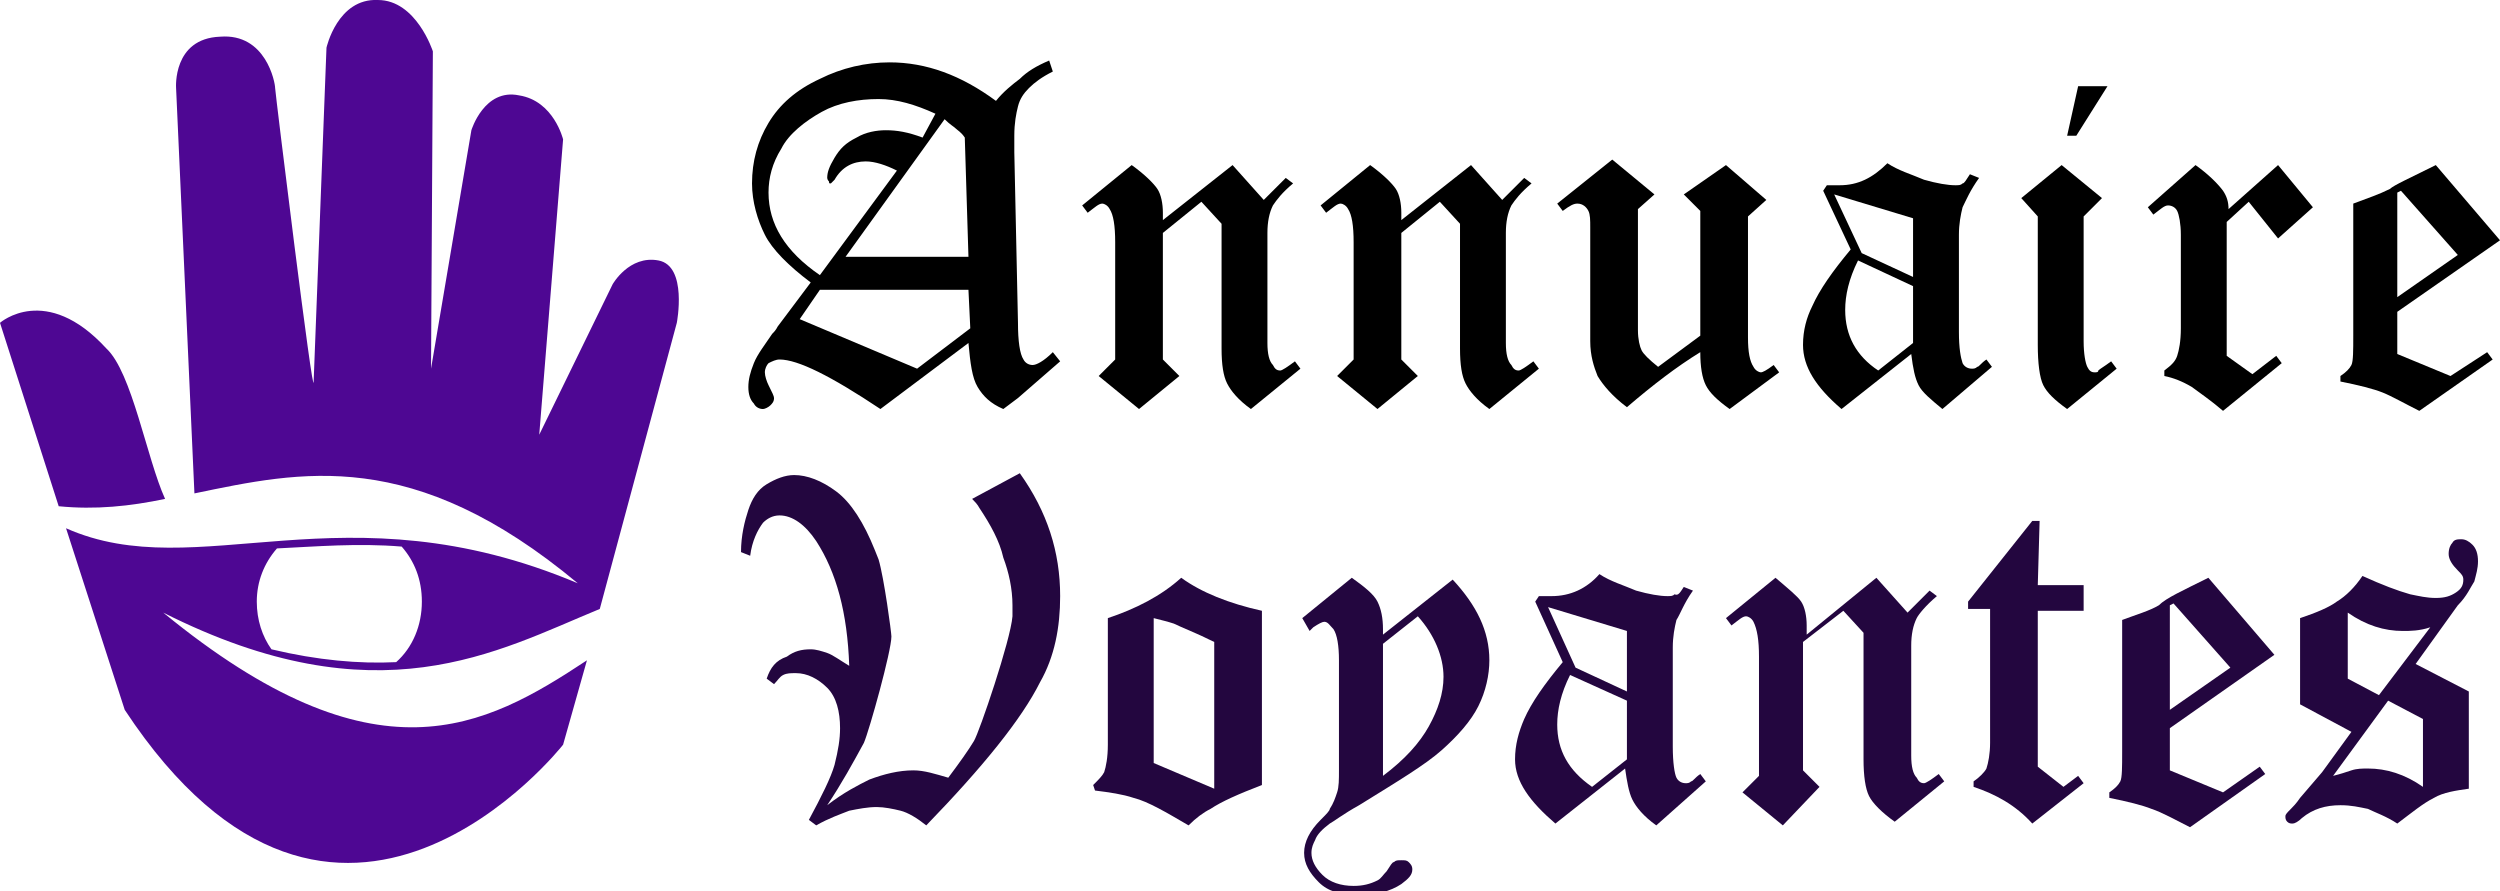
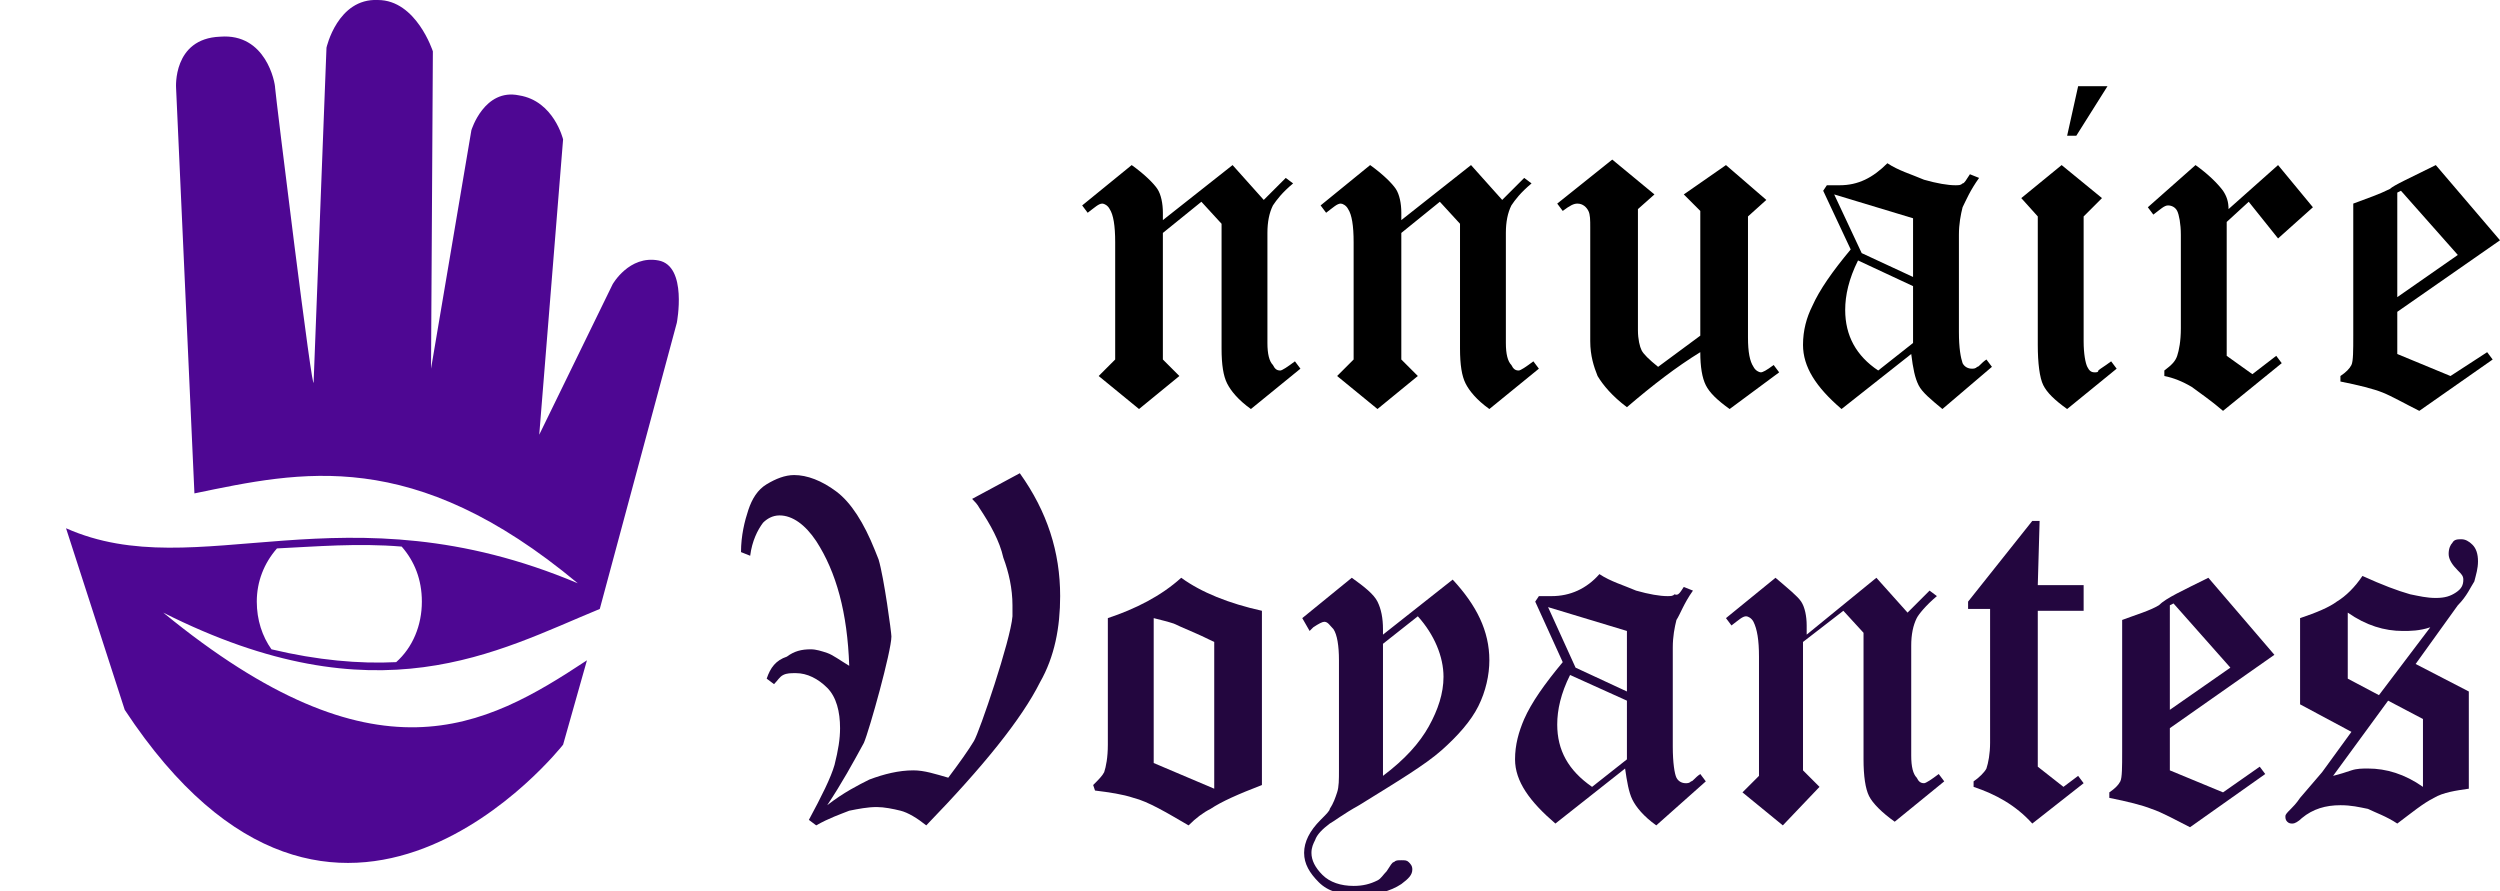
<svg xmlns="http://www.w3.org/2000/svg" version="1.1" id="Layer_1" x="0px" y="0px" width="136.3px" height="48.6px" viewBox="0 0 136.3 48.6" style="enable-background:new 0 0 136.3 48.6;" xml:space="preserve">
  <style type="text/css">
	.st0{fill:#23063F;}
	.st1{fill-rule:evenodd;clip-rule:evenodd;fill:#4E0793;}
</style>
  <g>
-     <path d="M57.2,3.3l0.2,0.6c-0.6,0.3-1,0.6-1.3,0.9c-0.3,0.3-0.5,0.6-0.6,1c-0.1,0.4-0.2,0.9-0.2,1.6c0,0.2,0,0.5,0,0.9l0.2,9.3   c0,1,0.1,1.7,0.3,2c0.1,0.2,0.3,0.3,0.5,0.3c0.2,0,0.6-0.2,1.1-0.7l0.4,0.5l-2.3,2l-0.8,0.6c-0.7-0.3-1.1-0.7-1.4-1.2   c-0.3-0.5-0.4-1.3-0.5-2.4L48,22.3c-2.7-1.8-4.5-2.7-5.5-2.7c-0.2,0-0.4,0.1-0.6,0.2c-0.1,0.1-0.2,0.3-0.2,0.5   c0,0.2,0.1,0.5,0.2,0.7c0.2,0.4,0.3,0.6,0.3,0.7c0,0.2-0.1,0.3-0.2,0.4c-0.1,0.1-0.3,0.2-0.4,0.2c-0.2,0-0.4-0.1-0.5-0.3   c-0.2-0.2-0.3-0.5-0.3-0.9c0-0.4,0.1-0.8,0.3-1.3c0.2-0.5,0.6-1,1-1.6c0.1-0.1,0.2-0.2,0.3-0.4l1.8-2.4c-1.2-0.9-2.1-1.8-2.5-2.6   C41.3,12,41,11,41,10c0-1.2,0.3-2.3,0.9-3.3c0.6-1,1.5-1.8,2.8-2.4c1.2-0.6,2.5-0.9,3.8-0.9c2,0,3.9,0.7,5.8,2.1   c0.4-0.5,0.9-0.9,1.3-1.2C56,3.9,56.5,3.6,57.2,3.3z M51,6.2c-1.1-0.5-2.1-0.8-3.1-0.8c-1.1,0-2.2,0.2-3.1,0.7S43,7.3,42.6,8.1   c-0.5,0.8-0.7,1.6-0.7,2.4c0,1.7,0.9,3.2,2.8,4.5l4.2-5.7c-0.6-0.3-1.2-0.5-1.7-0.5c-0.7,0-1.3,0.3-1.7,1c-0.1,0.1-0.2,0.2-0.2,0.2   c-0.1,0-0.1,0-0.1-0.1c0,0-0.1-0.1-0.1-0.2c0-0.3,0.1-0.6,0.4-1.1c0.3-0.5,0.6-0.8,1.2-1.1c0.5-0.3,1.1-0.4,1.6-0.4   c0.6,0,1.2,0.1,2,0.4L51,6.2z M44.7,15.8l-1.1,1.6l6.4,2.7l2.9-2.2l-0.1-2.1H44.7z M52.6,7.5c-0.2-0.3-0.4-0.4-0.5-0.5   c-0.1-0.1-0.3-0.2-0.6-0.5L46.1,14h6.7L52.6,7.5z" />
    <path d="M67.2,9l1.7,1.9l1.2-1.2l0.4,0.3c-0.6,0.5-0.9,0.9-1.1,1.2c-0.2,0.4-0.3,0.9-0.3,1.5v6c0,0.6,0.1,1,0.3,1.2   c0.1,0.2,0.2,0.3,0.4,0.3c0.1,0,0.4-0.2,0.8-0.5l0.3,0.4l-2.7,2.2c-0.7-0.5-1.1-1-1.3-1.4c-0.2-0.4-0.3-1-0.3-1.9v-6.8l-1.1-1.2   l-2.1,1.7v6.9l0.9,0.9l-2.2,1.8l-2.2-1.8l0.9-0.9v-6.4c0-0.9-0.1-1.5-0.3-1.8c-0.1-0.2-0.3-0.3-0.4-0.3c-0.2,0-0.4,0.2-0.8,0.5   L59,11.2L61.7,9c0.7,0.5,1.2,1,1.4,1.3s0.3,0.8,0.3,1.3V12L67.2,9z" />
    <path d="M80.2,9l1.7,1.9l1.2-1.2l0.4,0.3c-0.6,0.5-0.9,0.9-1.1,1.2c-0.2,0.4-0.3,0.9-0.3,1.5v6c0,0.6,0.1,1,0.3,1.2   c0.1,0.2,0.2,0.3,0.4,0.3c0.1,0,0.4-0.2,0.8-0.5l0.3,0.4l-2.7,2.2c-0.7-0.5-1.1-1-1.3-1.4c-0.2-0.4-0.3-1-0.3-1.9v-6.8l-1.1-1.2   l-2.1,1.7v6.9l0.9,0.9l-2.2,1.8l-2.2-1.8l0.9-0.9v-6.4c0-0.9-0.1-1.5-0.3-1.8c-0.1-0.2-0.3-0.3-0.4-0.3c-0.2,0-0.4,0.2-0.8,0.5   l-0.3-0.4L74.7,9c0.7,0.5,1.2,1,1.4,1.3c0.2,0.3,0.3,0.8,0.3,1.3V12L80.2,9z" />
    <path d="M94.1,9l2.2,1.9l-1,0.9v6.6c0,0.8,0.1,1.3,0.3,1.6c0.1,0.2,0.3,0.3,0.4,0.3c0.1,0,0.3-0.1,0.7-0.4l0.3,0.4l-2.7,2   c-0.7-0.5-1.1-0.9-1.3-1.3s-0.3-1-0.3-1.8c-1.3,0.8-2.6,1.8-4,3c-0.8-0.6-1.3-1.2-1.6-1.7c-0.2-0.5-0.4-1.1-0.4-1.9v-6.2   c0-0.4,0-0.7-0.1-0.9c-0.1-0.2-0.3-0.4-0.6-0.4c-0.2,0-0.4,0.1-0.8,0.4l-0.3-0.4l3-2.4l2.3,1.9l-0.9,0.8v6.6c0,0.5,0.1,0.9,0.2,1.1   s0.4,0.5,0.9,0.9l2.3-1.7v-6.8l-0.9-0.9L94.1,9z" />
    <path d="M107.4,9.5l0.5,0.2c-0.5,0.7-0.7,1.2-0.9,1.6c-0.1,0.4-0.2,0.9-0.2,1.5v5.3c0,0.9,0.1,1.4,0.2,1.7c0.1,0.2,0.3,0.3,0.5,0.3   c0.1,0,0.2,0,0.3-0.1c0.1,0,0.2-0.2,0.5-0.4l0.3,0.4l-2.7,2.3c-0.6-0.5-1.1-0.9-1.3-1.3c-0.2-0.4-0.3-0.9-0.4-1.7l-3.8,3   c-1.4-1.2-2.1-2.3-2.1-3.5c0-0.8,0.2-1.5,0.5-2.1c0.4-0.9,1.1-1.9,2.1-3.1l-1.5-3.2l0.2-0.3c0.3,0,0.6,0,0.7,0c1,0,1.8-0.4,2.6-1.2   c0.6,0.4,1.3,0.6,2,0.9c0.7,0.2,1.3,0.3,1.7,0.3c0.2,0,0.3,0,0.4-0.1C107.1,10,107.2,9.8,107.4,9.5z M104.3,11.9l-4.3-1.3l1.5,3.2   l2.8,1.3V11.9z M104.3,15.6l-3-1.4c-0.5,1-0.7,1.9-0.7,2.7c0,1.4,0.6,2.5,1.8,3.3l1.9-1.5V15.6z" />
    <path d="M112.4,9l2.2,1.8l-1,1v6.8c0,0.7,0.1,1.2,0.2,1.4s0.2,0.3,0.4,0.3c0.1,0,0.2,0,0.2-0.1c0.1-0.1,0.3-0.2,0.7-0.5l0.3,0.4   l-2.7,2.2c-0.7-0.5-1.1-0.9-1.3-1.3c-0.2-0.4-0.3-1.2-0.3-2.2v-7l-0.9-1L112.4,9z M113.3,4.7h1.6l-1.7,2.7h-0.5L113.3,4.7z" />
    <path d="M124.2,9l1.9,2.3l-1.9,1.7l-1.6-2l-1.2,1.1v7.3l1.4,1l1.3-1l0.3,0.4l-3.2,2.6c-0.7-0.6-1.3-1-1.7-1.3   c-0.5-0.3-1-0.5-1.5-0.6v-0.3c0.4-0.3,0.6-0.5,0.7-0.8s0.2-0.8,0.2-1.5v-5.1c0-0.6-0.1-1.1-0.2-1.3c-0.1-0.2-0.3-0.3-0.5-0.3   c-0.2,0-0.4,0.2-0.8,0.5l-0.3-0.4l2.6-2.3c0.7,0.5,1.2,1,1.5,1.4c0.2,0.3,0.3,0.6,0.3,1L124.2,9z" />
    <path d="M132.8,9l3.5,4.1l-5.6,3.9v2.3l2.9,1.2l2-1.3l0.3,0.4l-4,2.8c-0.8-0.4-1.5-0.8-2-1c-0.5-0.2-1.3-0.4-2.3-0.6v-0.3   c0.3-0.2,0.5-0.4,0.6-0.6c0.1-0.2,0.1-0.8,0.1-1.6v-7.2c0.8-0.3,1.4-0.5,2-0.8C130.5,10.1,131.4,9.7,132.8,9z M130.9,10.4l-0.2,0.1   v5.7l3.3-2.3L130.9,10.4z" />
    <path class="st0" d="M55.6,25.8L53,27.2c0.1,0.1,0.3,0.3,0.4,0.5l0,0c0.6,0.9,1.1,1.8,1.3,2.7c0.3,0.8,0.5,1.7,0.5,2.6   c0,0,0,0.6,0,0.6c-0.1,1.3-1.8,6.3-2.1,6.8s-0.8,1.2-1.4,2C51,42.2,50.4,42,49.8,42c-0.8,0-1.6,0.2-2.4,0.5   c-0.6,0.3-1.4,0.7-2.3,1.4c0.8-1.2,1.4-2.3,2-3.4c0.3-0.7,1.5-5,1.5-5.8c0-0.2-0.4-3.2-0.7-4.2L47.7,30c-0.6-1.5-1.3-2.6-2.1-3.2   s-1.6-0.9-2.3-0.9c-0.5,0-1,0.2-1.5,0.5c-0.5,0.3-0.8,0.8-1,1.4c-0.2,0.6-0.4,1.4-0.4,2.3l0.5,0.2c0.1-0.8,0.4-1.4,0.7-1.8   c0.2-0.2,0.5-0.4,0.9-0.4c0.7,0,1.4,0.5,2,1.4c1.1,1.7,1.7,3.9,1.8,6.8c-0.5-0.3-0.9-0.6-1.2-0.7c-0.3-0.1-0.6-0.2-0.9-0.2   c-0.5,0-0.9,0.1-1.3,0.4C42.3,36,42,36.4,41.8,37l0.4,0.3c0.2-0.2,0.3-0.4,0.5-0.5c0.2-0.1,0.4-0.1,0.7-0.1c0.6,0,1.2,0.3,1.7,0.8   c0.5,0.5,0.7,1.3,0.7,2.2c0,0.6-0.1,1.2-0.3,2c-0.2,0.7-0.7,1.7-1.4,3l0.4,0.3c0.7-0.4,1.3-0.6,1.8-0.8c0.5-0.1,1-0.2,1.5-0.2   c0.4,0,0.9,0.1,1.3,0.2s0.9,0.4,1.4,0.8c3.1-3.2,5.2-5.8,6.2-7.8c0.8-1.4,1.1-3,1.1-4.7C57.8,30.1,57.1,27.9,55.6,25.8z" />
    <path class="st0" d="M68.8,33.3v9.5c-1.3,0.5-2.2,0.9-2.8,1.3c-0.4,0.2-0.8,0.5-1.2,0.9c-1.2-0.7-2.2-1.3-3-1.5   c-0.6-0.2-1.3-0.3-2.1-0.4l-0.1-0.3c0.3-0.3,0.5-0.5,0.6-0.7c0.1-0.3,0.2-0.8,0.2-1.5v-6.9c1.5-0.5,2.9-1.2,4-2.2   C65.5,32.3,67,32.9,68.8,33.3z M62.9,41.6l3.3,1.4v-8c-1-0.5-1.8-0.8-2.2-1c-0.3-0.1-0.7-0.2-1.1-0.3V41.6z" />
    <path class="st0" d="M71,33.7l2.7-2.2c0.7,0.5,1.2,0.9,1.4,1.3c0.2,0.4,0.3,0.9,0.3,1.5v0.3l3.8-3c1.3,1.4,2,2.8,2,4.4   c0,0.8-0.2,1.7-0.6,2.5c-0.4,0.8-1.1,1.6-2,2.4c-0.9,0.8-2.4,1.7-4.5,3c-0.9,0.5-1.4,0.9-1.6,1c-0.4,0.3-0.7,0.6-0.8,0.9   c-0.1,0.2-0.2,0.4-0.2,0.7c0,0.4,0.2,0.8,0.6,1.2c0.4,0.4,1,0.6,1.7,0.6c0.5,0,0.9-0.1,1.3-0.3c0.2-0.1,0.3-0.3,0.5-0.5   c0.2-0.3,0.3-0.5,0.4-0.5c0.1-0.1,0.2-0.1,0.4-0.1c0.2,0,0.3,0,0.4,0.1s0.2,0.2,0.2,0.4c0,0.3-0.2,0.5-0.6,0.8   c-0.6,0.4-1.4,0.6-2.3,0.6c-1,0-1.7-0.2-2.2-0.7s-0.8-1-0.8-1.6c0-0.6,0.3-1.2,0.9-1.8c0.3-0.3,0.5-0.5,0.5-0.6   c0.2-0.3,0.3-0.6,0.4-0.9c0.1-0.3,0.1-0.7,0.1-1.2v-6c0-0.8-0.1-1.4-0.3-1.7c-0.2-0.2-0.3-0.4-0.5-0.4c-0.1,0-0.3,0.1-0.6,0.3   c0,0-0.1,0.1-0.2,0.2L71,33.7z M75.4,35.1v7.2c1.2-0.9,2-1.8,2.5-2.7c0.5-0.9,0.8-1.8,0.8-2.7c0-1.1-0.5-2.3-1.4-3.3L75.4,35.1z" />
    <path class="st0" d="M91.8,32l0.5,0.2c-0.5,0.7-0.7,1.3-0.9,1.6c-0.1,0.4-0.2,0.9-0.2,1.5v5.4c0,0.9,0.1,1.5,0.2,1.7   s0.3,0.3,0.5,0.3c0.1,0,0.2,0,0.3-0.1c0.1,0,0.2-0.2,0.5-0.4l0.3,0.4L90.3,45c-0.7-0.5-1.1-1-1.3-1.4c-0.2-0.4-0.3-1-0.4-1.7   l-3.8,3c-1.4-1.2-2.2-2.3-2.2-3.5c0-0.8,0.2-1.5,0.5-2.2c0.4-0.9,1.1-1.9,2.1-3.1l-1.5-3.3l0.2-0.3c0.3,0,0.6,0,0.7,0   c1,0,1.9-0.4,2.6-1.2c0.6,0.4,1.3,0.6,2,0.9c0.7,0.2,1.3,0.3,1.7,0.3c0.2,0,0.3,0,0.4-0.1C91.5,32.5,91.6,32.3,91.8,32z M88.7,34.4   l-4.3-1.3l1.5,3.3l2.8,1.3V34.4z M88.7,38.2l-3.1-1.4c-0.5,1-0.7,1.9-0.7,2.7c0,1.4,0.6,2.5,1.9,3.4l1.9-1.5V38.2z" />
    <path class="st0" d="M102.3,31.5l1.7,1.9l1.2-1.2l0.4,0.3c-0.6,0.5-1,1-1.1,1.2c-0.2,0.4-0.3,0.9-0.3,1.5v6c0,0.6,0.1,1,0.3,1.2   c0.1,0.2,0.2,0.3,0.4,0.3c0.1,0,0.4-0.2,0.8-0.5l0.3,0.4l-2.7,2.2c-0.7-0.5-1.2-1-1.4-1.4c-0.2-0.4-0.3-1.1-0.3-2v-6.9l-1.1-1.2   l-2.2,1.7v7l0.9,0.9L97.2,45l-2.2-1.8l0.9-0.9v-6.5c0-0.9-0.1-1.5-0.3-1.9c-0.1-0.2-0.3-0.3-0.4-0.3c-0.2,0-0.4,0.2-0.8,0.5   l-0.3-0.4l2.7-2.2c0.7,0.6,1.2,1,1.4,1.3c0.2,0.3,0.3,0.8,0.3,1.3v0.5L102.3,31.5z" />
    <path class="st0" d="M107.3,32.8l3.5-4.4h0.4l-0.1,3.5h2.5v1.4h-2.5v8.5l1.4,1.1l0.8-0.6l0.3,0.4l-2.8,2.2c-0.9-1-2-1.6-3.2-2v-0.3   c0.3-0.2,0.6-0.5,0.7-0.7c0.1-0.3,0.2-0.8,0.2-1.4v-7.3h-1.2V32.8z" />
    <path class="st0" d="M120.4,31.5l3.6,4.2l-5.7,4v2.3l2.9,1.2l2-1.4l0.3,0.4l-4.1,2.9c-0.8-0.4-1.5-0.8-2.1-1   c-0.5-0.2-1.3-0.4-2.3-0.6v-0.3c0.3-0.2,0.5-0.4,0.6-0.6c0.1-0.2,0.1-0.8,0.1-1.6v-7.2c0.8-0.3,1.5-0.5,2-0.8   C118.1,32.6,119,32.2,120.4,31.5z M118.5,32.9l-0.2,0.1v5.7l3.3-2.3L118.5,32.9z" />
    <path class="st0" d="M131.7,36.2l2.9,1.5V43c-0.7,0.1-1.4,0.2-1.9,0.5c-0.6,0.3-1.2,0.8-2,1.4c-0.6-0.4-1.2-0.6-1.6-0.8   c-0.5-0.1-0.9-0.2-1.5-0.2c-0.8,0-1.5,0.2-2.1,0.7c-0.2,0.2-0.4,0.3-0.5,0.3c-0.1,0-0.2,0-0.3-0.1s-0.1-0.2-0.1-0.3   c0-0.1,0.1-0.2,0.3-0.4c0.1-0.1,0.3-0.3,0.5-0.6l1.2-1.4l1.6-2.2l-2.8-1.5v-4.7c0.9-0.3,1.6-0.6,2-0.9c0.5-0.3,1-0.8,1.4-1.4   c1.1,0.5,1.9,0.8,2.6,1c0.5,0.1,0.9,0.2,1.4,0.2c0.5,0,0.8-0.1,1.1-0.3c0.3-0.2,0.4-0.4,0.4-0.7c0-0.2-0.1-0.3-0.3-0.5   c-0.3-0.3-0.5-0.6-0.5-0.9c0-0.3,0.1-0.5,0.2-0.6c0.1-0.2,0.3-0.2,0.5-0.2c0.2,0,0.4,0.1,0.6,0.3c0.2,0.2,0.3,0.5,0.3,0.9   c0,0.4-0.1,0.7-0.2,1.1c-0.2,0.3-0.4,0.8-0.9,1.3L131.7,36.2z M130.2,38.2l-3,4.1c0.4-0.1,0.7-0.2,1-0.3c0.3-0.1,0.6-0.1,0.9-0.1   c1,0,2,0.3,3,1v-3.7L130.2,38.2z M128,37l1.7,0.9l2.8-3.7c-0.6,0.2-1.1,0.2-1.5,0.2c-1,0-2-0.3-3-1V37z" />
  </g>
  <g>
    <path class="st1" d="M8.9,33.4c11.7,5.9,18.2,2.1,23.8-0.2l4.2-15.6c0,0,0.6-3.1-1-3.4c-1.6-0.3-2.5,1.3-2.5,1.3l-4,8.2l1.3-16.1   c0,0-0.5-2.1-2.4-2.4c-1.9-0.4-2.6,1.9-2.6,1.9l-2.2,13L23.6,2.8c0,0-0.9-2.8-3-2.8c-2.2-0.1-2.8,2.6-2.8,2.6l-0.7,18.2   C17.1,22.1,15,5,15,4.8c0-0.3-0.5-3-3-2.8C9.4,2.1,9.6,4.8,9.6,4.8l1,22.1c5.8-1.2,11.9-2.6,20.9,4.9c-12.8-5.4-20.7,0.2-27.9-3   l3.2,9.9c11.6,17.6,23.9,1.9,23.9,1.9L32,36C26.4,39.7,20.5,42.9,8.9,33.4z M15.1,29.9c2.1-0.1,4.4-0.3,6.8-0.1   c0.7,0.8,1.1,1.8,1.1,3c0,1.3-0.5,2.5-1.4,3.3c-2,0.1-4.3-0.1-6.8-0.7c-0.5-0.7-0.8-1.6-0.8-2.6C14,31.7,14.4,30.7,15.1,29.9z" />
-     <path class="st1" d="M9,27.2C8,25,7.2,20.3,5.8,19C2.5,15.4,0,17.6,0,17.6l3.2,10C5.2,27.8,7.1,27.6,9,27.2z" />
  </g>
</svg>